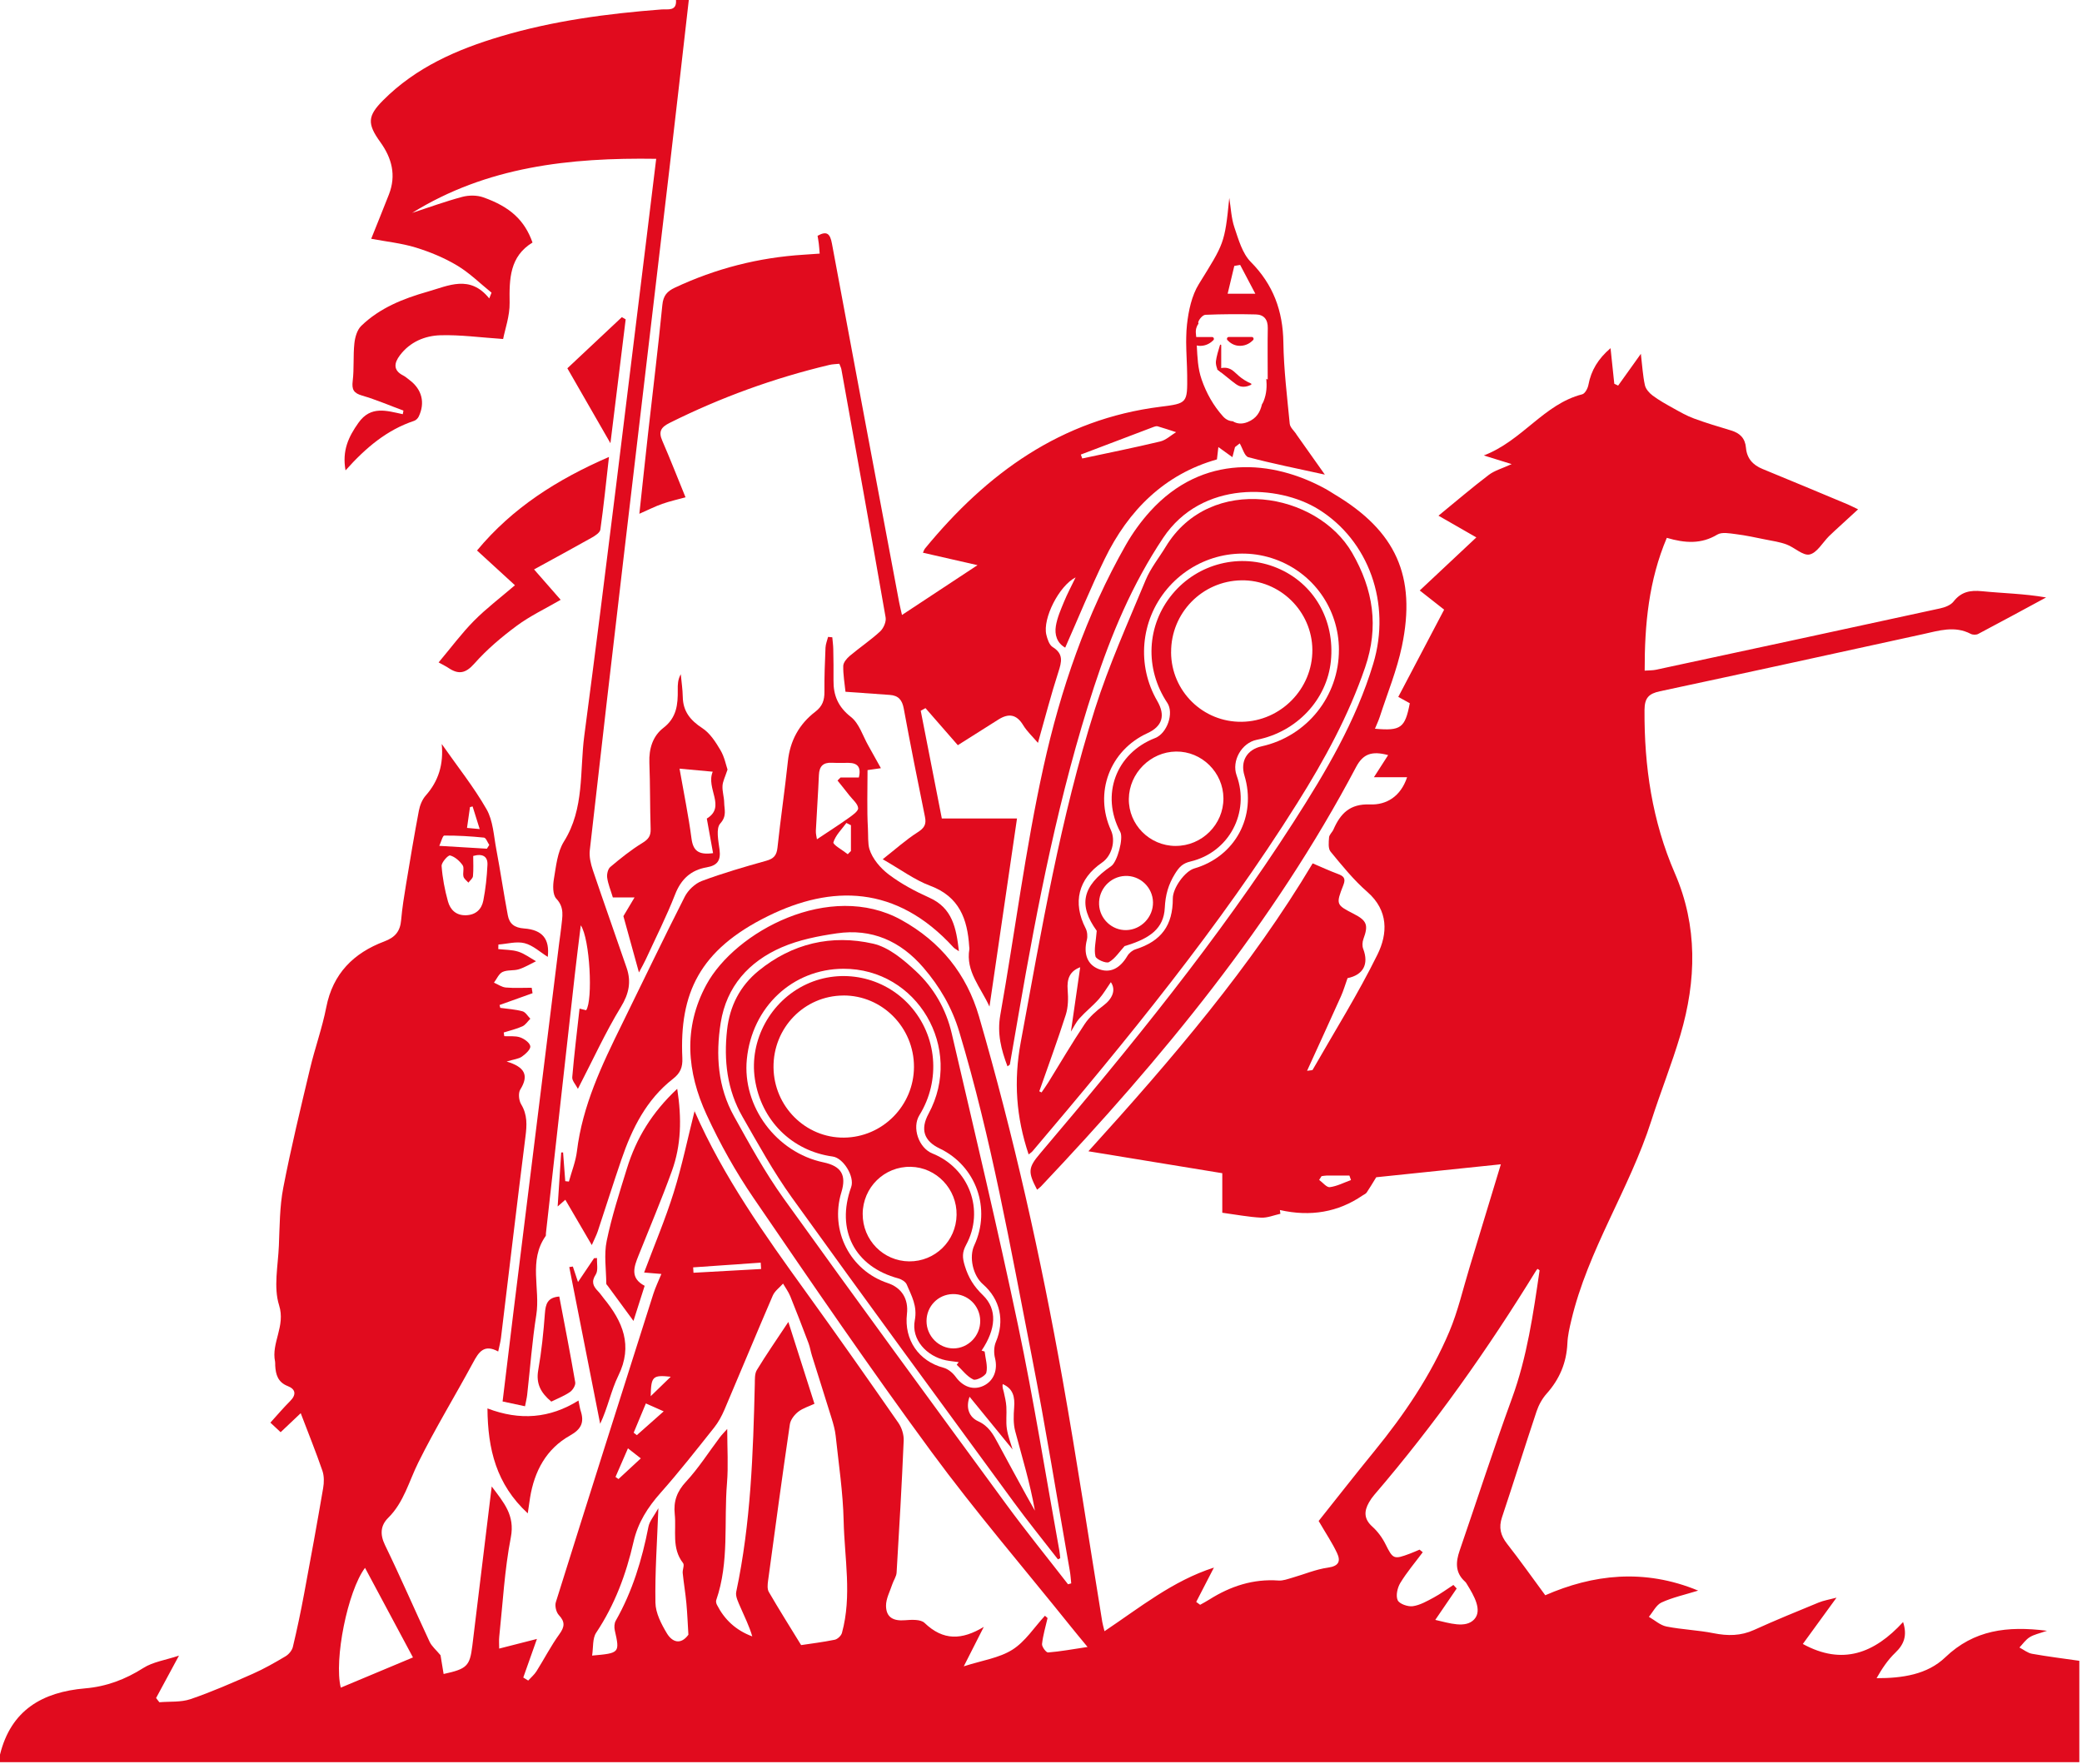
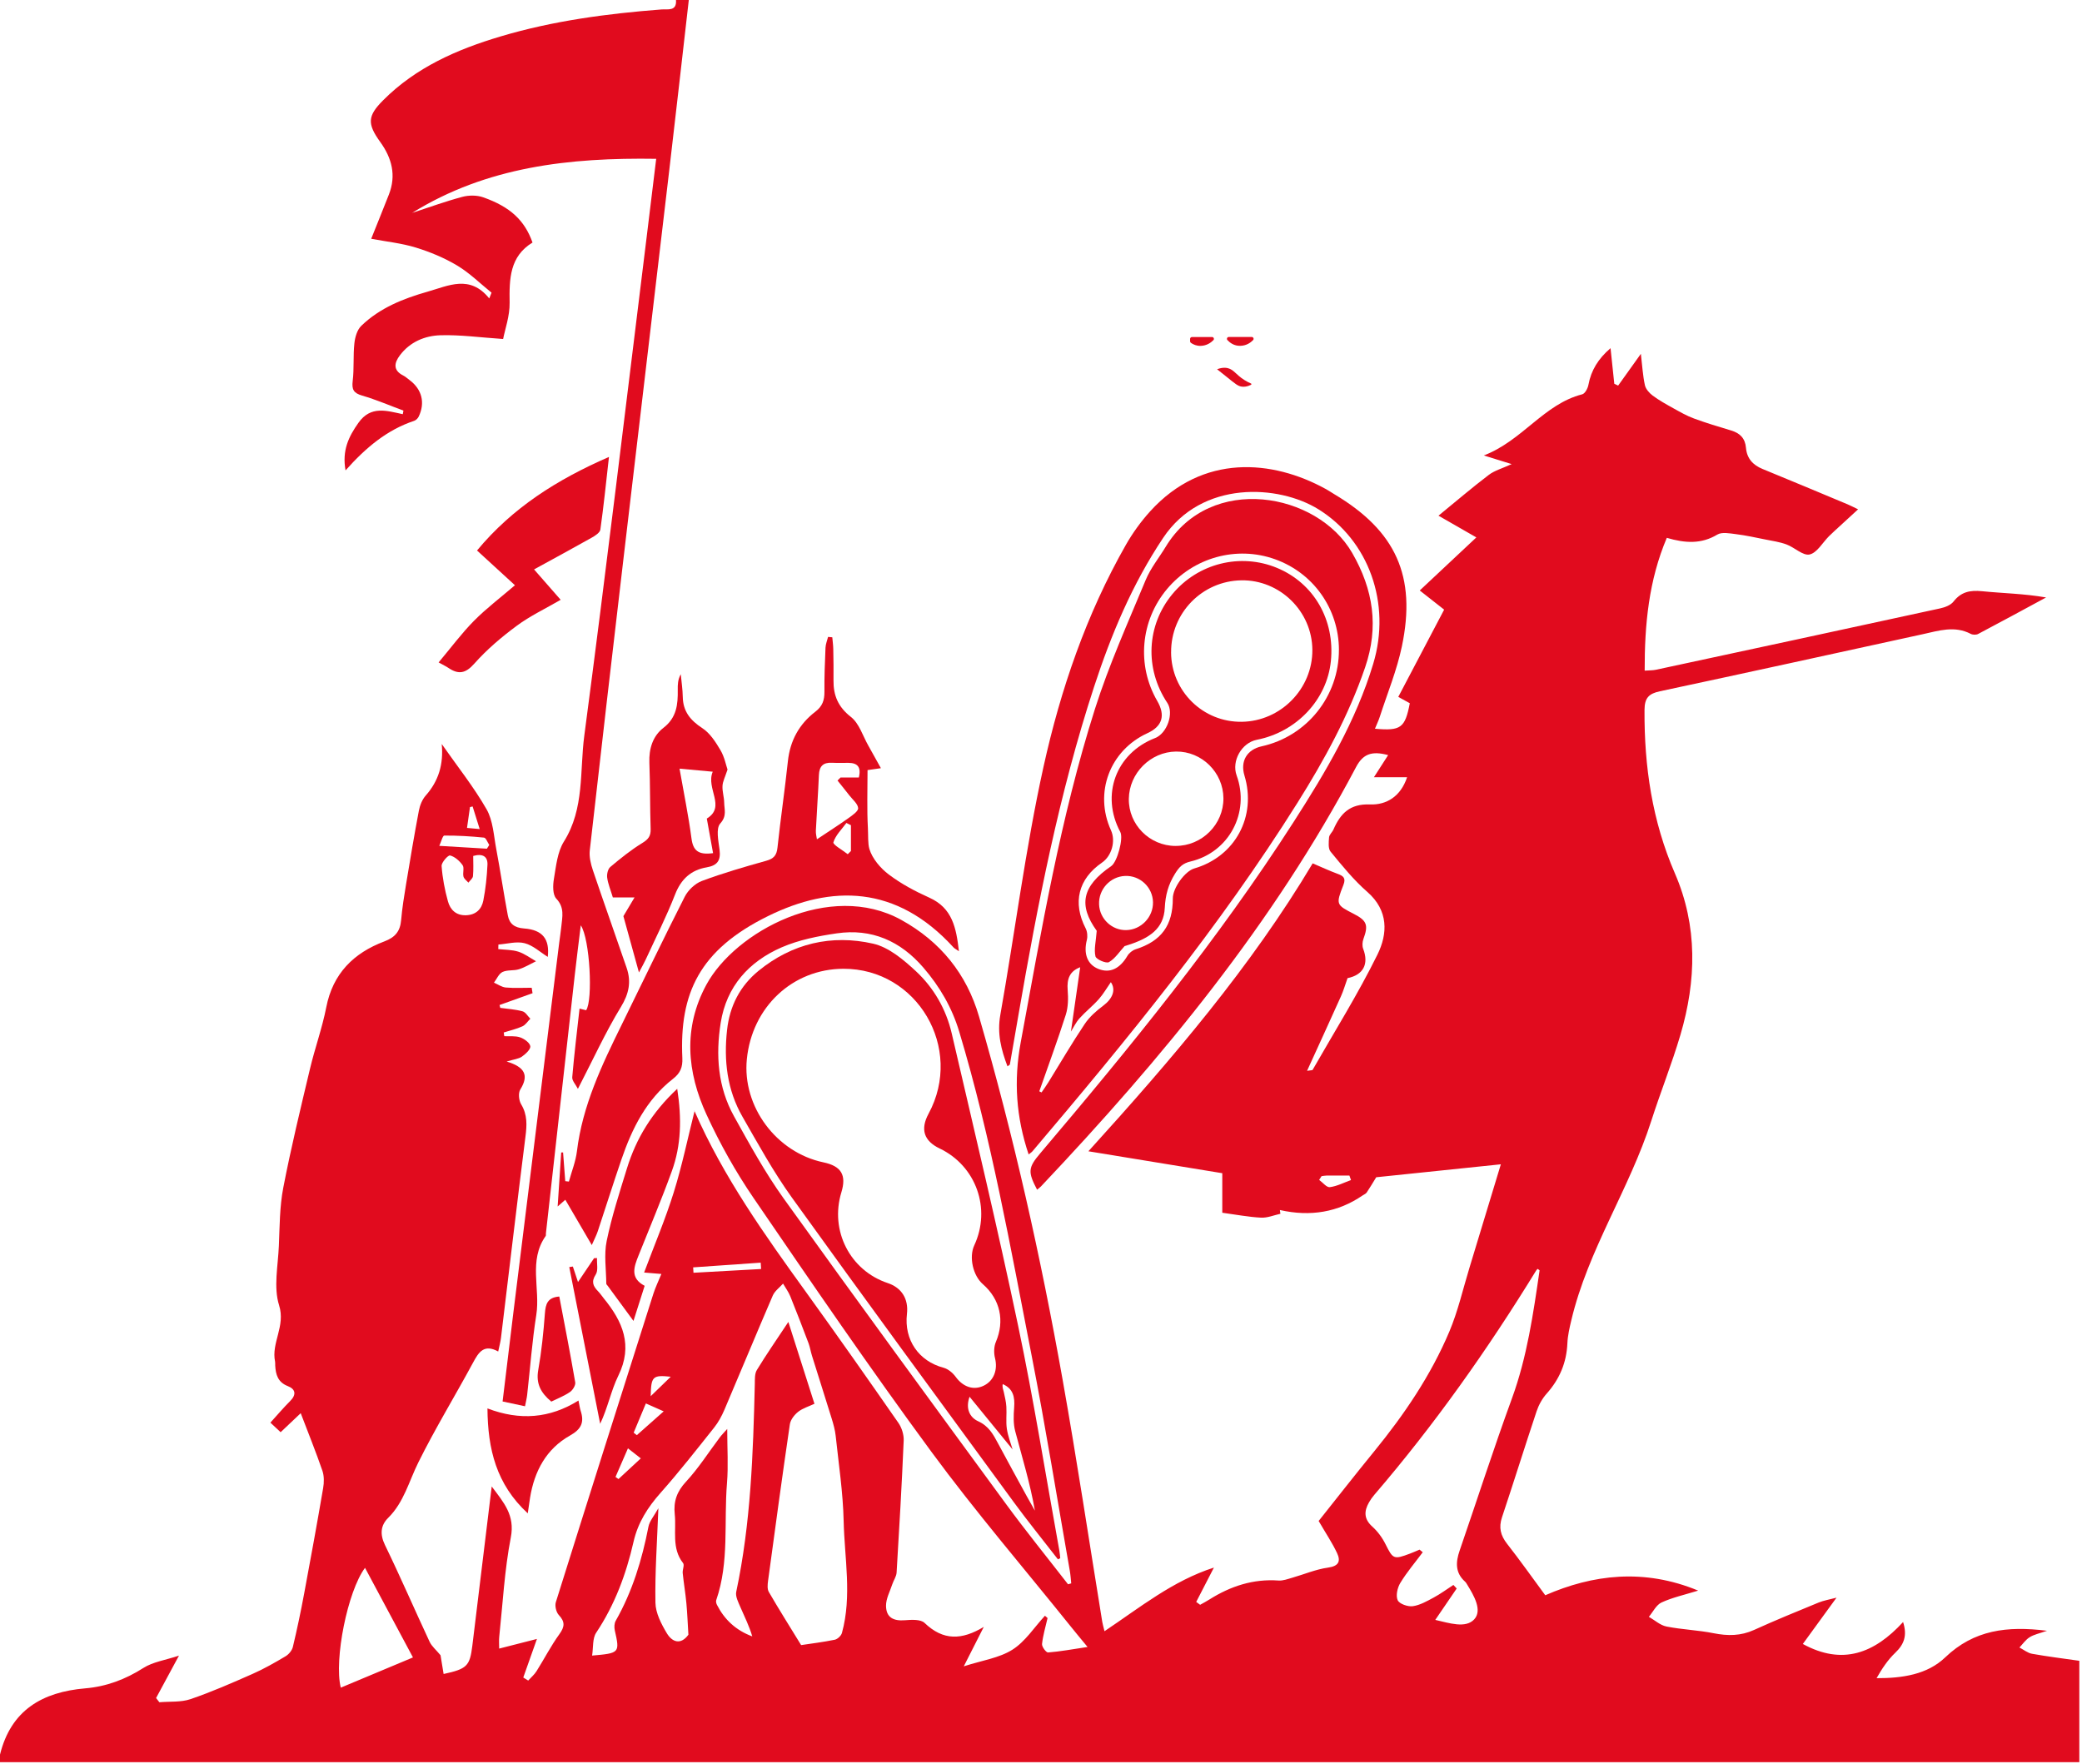
<svg xmlns="http://www.w3.org/2000/svg" width="622" height="527" viewBox="0 0 622 527" fill="none">
  <g clip-path="url(#clip0_2_24)">
    <path d="M0 524.15C3.28 510.85 12.66 505.45 25.47 504.36C31.76 503.83 37.45 501.7 42.85 498.26C45.69 496.45 49.36 495.95 53.47 494.58C50.76 499.6 48.7 503.43 46.63 507.25L47.61 508.51C50.73 508.24 54.05 508.56 56.92 507.58C63.23 505.43 69.36 502.73 75.46 500.04C78.85 498.54 82.1 496.69 85.29 494.79C86.26 494.22 87.23 493.06 87.49 492C88.75 486.73 89.87 481.41 90.86 476.08C92.83 465.58 94.74 455.07 96.54 444.54C96.83 442.86 96.86 440.94 96.32 439.36C94.39 433.75 92.16 428.25 89.84 422.16L83.84 427.84C82.78 426.85 81.88 426.01 80.78 424.98C82.84 422.71 84.67 420.55 86.67 418.55C88.59 416.63 88.34 414.99 85.98 414.07C83.01 412.91 82.37 410.64 82.22 407.92C82.2 407.53 82.25 407.13 82.18 406.76C80.99 401.12 85.36 396.19 83.38 389.93C81.68 384.54 83.06 378.14 83.31 372.2C83.56 366.39 83.53 360.48 84.63 354.8C86.93 342.89 89.8 331.09 92.61 319.28C94.07 313.12 96.26 307.11 97.47 300.91C99.44 290.82 105.65 284.68 114.82 281.23C118.07 280.01 119.55 278.2 119.84 274.86C120.15 271.26 120.73 267.68 121.32 264.1C122.53 256.79 123.75 249.49 125.13 242.21C125.43 240.61 126.12 238.86 127.18 237.66C131.03 233.32 132.54 228.31 131.97 222.26C136.66 228.97 141.53 235.06 145.36 241.75C147.31 245.16 147.5 249.62 148.26 253.64C149.5 260.22 150.47 266.85 151.71 273.43C152.18 275.94 153.66 277.15 156.56 277.36C162.19 277.77 164.24 280.62 163.65 285.85C161.41 284.46 159.25 282.41 156.73 281.76C154.31 281.14 151.53 281.97 148.9 282.16L148.86 283.52C150.87 283.75 152.98 283.69 154.87 284.3C156.74 284.9 158.39 286.17 160.14 287.15C158.45 287.97 156.81 288.98 155.04 289.54C153.47 290.04 151.57 289.67 150.13 290.36C149.02 290.89 148.4 292.45 147.57 293.55C148.75 294.05 149.89 294.89 151.11 295C153.67 295.22 156.26 295.07 158.84 295.07L159.1 296.7C155.81 297.88 152.53 299.05 149.24 300.23L149.46 301.08C151.69 301.39 153.96 301.52 156.11 302.11C157.02 302.36 157.67 303.56 158.44 304.32C157.66 305.1 157.01 306.16 156.08 306.59C154.31 307.4 152.36 307.84 150.49 308.43L150.65 309.54C152.24 309.63 153.94 309.39 155.39 309.89C156.63 310.32 158.29 311.51 158.43 312.55C158.55 313.48 157.01 314.87 155.91 315.65C154.94 316.33 153.57 316.44 151.36 317.11C156.8 318.74 158.08 321.23 155.44 325.47C154.78 326.52 155 328.74 155.7 329.89C157.59 333.02 157.42 336.13 156.98 339.55C154.45 359.57 152.1 379.61 149.67 399.65C149.52 400.9 149.17 402.13 148.84 403.73C144.59 401.42 143.01 403.93 141.33 407.05C135.94 417.04 129.99 426.75 124.96 436.91C122.16 442.55 120.67 448.78 115.97 453.43C113.7 455.68 113.46 458.34 115.01 461.54C119.64 471.08 123.85 480.82 128.34 490.43C128.99 491.82 130.31 492.89 131.61 494.47C131.83 495.82 132.18 497.93 132.53 500.07C139.49 498.56 140.36 497.72 141.11 491.63C143.04 475.97 144.93 460.31 146.9 444.05C150.51 448.87 153.89 452.63 152.61 459.26C150.72 469 150.21 479.02 149.15 488.92C149.03 490.04 149.13 491.19 149.13 492.48C152.87 491.53 156.43 490.62 160.41 489.6C158.9 493.85 157.62 497.48 156.33 501.12C156.82 501.42 157.31 501.73 157.8 502.03C158.63 501.11 159.62 500.29 160.27 499.26C162.59 495.58 164.58 491.68 167.12 488.17C168.72 485.95 168.85 484.49 166.95 482.46C166.16 481.61 165.71 479.73 166.06 478.61C175.69 447.88 185.43 417.19 195.19 386.5C195.81 384.56 196.71 382.71 197.59 380.57C196.1 380.45 194.85 380.34 192.43 380.14C195.48 371.98 198.78 364.21 201.28 356.2C203.77 348.23 205.46 340.02 207.49 331.96C207 331.7 207.43 331.78 207.53 332C216.12 351.58 228.43 368.85 240.86 386.07C250.17 398.97 259.32 412 268.4 425.06C269.4 426.5 270.05 428.57 269.98 430.31C269.42 443.47 268.66 456.63 267.86 469.78C267.79 470.96 266.97 472.07 266.58 473.25C265.88 475.4 264.67 477.58 264.7 479.73C264.75 483.18 266.89 484.3 270.38 484.01C272.33 483.85 275.05 483.7 276.21 484.81C281.81 490.18 287.35 489.95 293.91 486C292.01 489.74 290.11 493.48 287.93 497.78C293.41 496.01 298.5 495.31 302.46 492.81C306.3 490.39 308.99 486.12 312.18 482.67L312.96 483.36C312.37 485.94 311.59 488.5 311.31 491.11C311.22 491.92 312.54 493.69 313.11 493.64C316.7 493.36 320.26 492.7 324.91 492C322.63 489.23 321.32 487.67 320.05 486.08C306.04 468.62 291.43 451.61 278.18 433.59C259.94 408.79 242.55 383.36 225.18 357.95C219.8 350.09 215.08 341.65 211.09 332.99C205.22 320.27 204.04 307.07 211.02 294.18C219.63 278.28 247.92 263.03 269.25 274.8C281.01 281.29 288.81 291.02 292.48 303.65C302.84 339.32 310.95 375.55 317.45 412.11C321.73 436.17 325.37 460.35 329.3 484.48C329.42 485.22 329.65 485.95 329.97 487.29C340.6 480.18 350.35 472.24 362.66 468.28C360.8 471.89 359.08 475.22 357.37 478.54C357.76 478.83 358.15 479.11 358.54 479.4C359.48 478.87 360.44 478.37 361.35 477.79C367.65 473.83 374.39 471.61 381.95 472.15C383.28 472.25 384.68 471.71 386.01 471.33C389.59 470.31 393.1 468.8 396.75 468.29C400 467.84 400.58 466.35 399.44 463.93C398.03 460.93 396.15 458.14 393.95 454.36C399.17 447.81 404.79 440.61 410.57 433.53C419.53 422.55 427.45 410.89 432.98 397.82C435.58 391.67 437.07 385.04 439.03 378.62C442.19 368.27 445.32 357.91 448.38 347.81C435.69 349.13 422.92 350.46 411.15 351.68C410.04 353.47 409.22 354.89 408.3 356.24C408.03 356.64 407.47 356.84 407.04 357.14C399.78 362.1 391.557 363.543 382.37 361.47L382.52 362.59C380.59 363.01 378.64 363.85 376.74 363.75C373.01 363.56 369.3 362.84 365.16 362.28V350.47C351.93 348.3 339.11 346.2 325.16 343.92C350.28 316.24 373.82 288.67 392.16 257.91C394.82 259.04 397.18 260.14 399.61 261.04C401.34 261.68 402.16 262.3 401.33 264.4C399.05 270.19 399.17 270.3 404.44 273C408.39 275.02 408.85 276.37 407.32 280.51C407 281.39 406.93 282.58 407.25 283.43C409.03 288.07 407.22 291.26 402.58 292.2C401.86 294.2 401.36 295.97 400.61 297.63C397.35 304.89 394.03 312.11 390.49 319.88C391.74 319.69 392.08 319.73 392.14 319.61C398.68 308.17 405.7 296.96 411.52 285.15C414.58 278.95 414.88 272.02 408.49 266.44C404.42 262.89 400.96 258.6 397.51 254.41C396.74 253.48 396.95 251.57 397.06 250.14C397.13 249.33 398.01 248.62 398.37 247.8C400.46 243.03 403.26 240.07 409.3 240.31C414.16 240.5 418.45 237.97 420.37 232.18H410.46C412.17 229.53 413.42 227.57 414.71 225.57C409.82 224.26 407.21 225.21 405.14 229.12C380.44 275.9 347.12 316.21 311 354.41C310.66 354.77 310.23 355.06 309.83 355.4C307.03 350.05 307.14 348.81 310.79 344.51C337.67 312.82 363.93 280.64 386.43 245.61C396.02 230.68 405.09 215.43 410.26 198.27C415.7 180.23 408.88 161.42 393.87 152.13C381.98 144.77 359.06 143.36 347.5 160.67C338.25 174.52 331.96 189.56 326.84 205.21C316.4 237.14 310.01 270.02 304.29 303.04C303.43 308.01 302.59 312.98 301.71 317.94C301.68 318.12 301.36 318.25 300.99 318.55C299.09 313.54 297.86 308.73 298.84 303.22C303.22 278.52 306.34 253.56 311.74 229.1C316.84 206 324.54 183.51 336.36 162.76C338.39 159.2 340.85 155.8 343.6 152.76C359.35 135.4 380.2 137.35 396.02 146.05C396.93 146.55 397.79 147.13 398.67 147.66C417 158.6 423.21 172.09 418.82 193.07C417.32 200.23 414.48 207.11 412.22 214.11C411.83 215.31 411.27 216.46 410.77 217.69C418.51 218.39 419.76 217.47 421.18 210.08C420.27 209.58 419.29 209.04 417.74 208.18C422.42 199.28 427 190.56 431.44 182.12C428.41 179.74 426.26 178.05 424.15 176.39C429.99 170.91 435.33 165.92 441.06 160.54C436.59 157.98 433 155.91 429.75 154.05C435 149.76 439.77 145.67 444.77 141.87C446.52 140.54 448.81 139.93 451.61 138.64C448.75 137.75 446.53 137.06 443.29 136.06C454.88 131.6 461.21 120.73 472.69 117.79C473.52 117.58 474.35 116.02 474.54 114.97C475.35 110.61 477.48 107.16 481.15 104.01C481.55 107.86 481.91 111.25 482.27 114.64L483.42 115.19C485.49 112.3 487.56 109.41 490.21 105.7C490.63 109.23 490.79 112.19 491.41 115.04C491.66 116.21 492.72 117.41 493.74 118.17C495.66 119.6 497.78 120.77 499.88 121.94C501.9 123.06 503.92 124.23 506.08 125.02C509.72 126.36 513.44 127.48 517.16 128.59C519.8 129.38 521.37 130.92 521.61 133.77C521.88 136.92 523.65 138.91 526.57 140.1C535.07 143.58 543.53 147.13 552 150.67C552.8 151.01 553.58 151.42 555.11 152.15C552.54 154.51 550.31 156.55 548.09 158.59C547.52 159.12 546.95 159.64 546.4 160.19C544.49 162.11 542.84 165.14 540.62 165.64C538.65 166.08 536.12 163.53 533.72 162.64C531.69 161.89 529.49 161.58 527.34 161.15C524.45 160.57 521.57 159.93 518.65 159.57C516.78 159.34 514.44 158.86 513.04 159.7C508.26 162.58 503.44 162.28 497.96 160.67C492.58 173.36 491.31 186.55 491.35 200.34C492.74 200.24 493.74 200.28 494.69 200.08C523.01 194 551.33 187.9 579.64 181.74C581.07 181.43 582.78 180.78 583.62 179.7C585.9 176.78 588.58 176.26 592.11 176.61C598.38 177.24 604.7 177.33 611.27 178.48C604.51 182.13 597.77 185.8 590.98 189.38C590.39 189.69 589.35 189.67 588.75 189.35C583.92 186.83 579.17 188.42 574.4 189.46C548.24 195.17 522.1 200.92 495.92 206.5C492.58 207.21 491.33 208.48 491.3 212.06C491.2 228.94 493.58 245.24 500.37 260.88C507.22 276.65 506.81 292.93 502.03 309.14C499.47 317.8 496.09 326.21 493.33 334.82C486.78 355.28 474.39 373.38 469.42 394.46C468.89 396.7 468.36 398.98 468.26 401.26C468.01 407.08 465.92 412.01 462.04 416.35C460.73 417.82 459.69 419.71 459.06 421.59C455.54 432.13 452.24 442.74 448.72 453.27C447.7 456.32 448.3 458.68 450.23 461.16C454.02 466 457.58 471.02 461.65 476.55C475.79 470.37 491.11 468.45 507.33 475.16C503.26 476.42 499.66 477.2 496.38 478.71C494.8 479.44 493.84 481.52 492.6 482.99C494.35 483.99 495.99 485.52 497.87 485.89C502.51 486.81 507.3 486.96 511.94 487.89C516.15 488.73 520.04 488.72 524.03 486.91C530.38 484.02 536.85 481.39 543.31 478.73C544.81 478.11 546.46 477.85 548.66 477.27C545.07 482.2 541.92 486.53 538.6 491.1C550.46 497.6 560.01 493.86 568.55 484.55C569.85 488.6 568.83 491.23 566.22 493.72C563.99 495.85 562.23 498.49 560.63 501.32C568.33 501.34 575.78 500.24 581.13 495.11C589.72 486.88 599.68 485.66 611.54 487.16C609.3 487.95 607.68 488.26 606.37 489.08C605.17 489.82 604.31 491.11 603.31 492.16C604.56 492.8 605.74 493.79 607.06 494.03C611.75 494.87 616.48 495.45 621.2 496.13V526.41H0C0 525.63 0 524.86 0 524.08V524.15ZM239.32 491.44C242.27 490.99 245.85 490.56 249.37 489.84C250.21 489.67 251.3 488.65 251.53 487.81C254.57 476.72 252.29 465.49 252.04 454.34C251.85 445.85 250.56 437.39 249.66 428.92C249.47 427.17 248.98 425.43 248.46 423.74C246.53 417.47 244.52 411.23 242.57 404.97C242.19 403.75 242 402.47 241.56 401.28C239.78 396.58 237.98 391.88 236.09 387.22C235.55 385.89 234.66 384.7 233.94 383.45C232.89 384.64 231.46 385.65 230.86 387.04C225.97 398.37 221.27 409.78 216.42 421.14C215.61 423.03 214.6 424.9 213.32 426.5C208.1 433.05 202.94 439.66 197.38 445.92C193.51 450.28 190.58 454.83 189.26 460.62C187.07 470.24 183.66 479.41 178.11 487.74C176.97 489.45 177.28 492.13 176.89 494.57C185.13 493.86 185.19 493.75 183.67 487.04C183.47 486.14 183.51 484.94 183.95 484.17C188.93 475.4 191.81 465.93 193.72 456.09C194.05 454.38 195.41 452.86 196.69 450.55C196.31 460.73 195.65 469.76 195.81 478.77C195.86 481.86 197.57 485.15 199.23 487.92C200.8 490.53 203.35 491.5 205.66 488.34C205.46 485.18 205.35 482.06 205.06 478.95C204.78 475.93 204.27 472.94 203.96 469.92C203.86 468.92 204.54 467.54 204.07 466.94C200.57 462.47 202.1 457.25 201.58 452.33C201.18 448.51 202.21 445.57 204.95 442.62C208.71 438.57 211.71 433.81 215.06 429.37C215.62 428.63 216.28 427.97 217.26 426.87C217.26 432.71 217.61 437.91 217.19 443.04C216.23 454.7 217.92 466.61 213.98 477.99C213.84 478.4 213.98 479.01 214.2 479.43C216.44 483.82 219.82 487.01 224.74 488.84C223.85 485.76 222.43 482.97 221.2 480.11C220.58 478.65 219.66 476.91 219.95 475.53C224.31 455.04 225 434.23 225.5 413.41C225.53 412.01 225.44 410.37 226.11 409.27C228.91 404.67 231.98 400.24 235.52 394.9C238.25 403.45 240.75 411.3 243.32 419.35C241.64 420.14 239.82 420.67 238.45 421.75C237.32 422.64 236.17 424.13 235.97 425.48C233.68 441.07 231.56 456.69 229.45 472.31C229.31 473.38 229.19 474.72 229.69 475.57C232.71 480.76 235.9 485.84 239.34 491.44H239.32ZM424.09 462.92C424.41 463.18 424.73 463.44 425.05 463.7C422.79 466.73 420.31 469.64 418.35 472.86C417.48 474.29 416.94 476.67 417.56 478.03C418.06 479.13 420.59 480.02 422.06 479.82C424.22 479.52 426.32 478.31 428.31 477.24C430.36 476.14 432.24 474.74 434.2 473.47L435.19 474.53C433.15 477.51 431.12 480.49 428.79 483.91C432.99 484.86 437.85 486.53 440.43 483.74C442.91 481.05 440.35 476.67 438.35 473.41C438.15 473.08 437.96 472.72 437.67 472.47C434.71 469.8 434.88 466.65 436.07 463.21C441.29 448.05 446.2 432.79 451.7 417.73C456.23 405.33 458.06 392.44 459.95 379.53C459.97 379.42 459.61 379.25 459.35 379.05C459.2 379.23 459.01 379.4 458.89 379.61C444.45 403.13 428.56 425.61 410.56 446.57C409.97 447.25 409.45 448.01 409 448.79C407.47 451.45 407.45 453.77 409.99 456.05C411.58 457.48 412.95 459.34 413.91 461.27C416.15 465.75 416.35 465.95 421.25 464.1C422.21 463.74 423.15 463.32 424.1 462.92H424.09ZM319.08 473.27L320.03 473C319.9 471.75 319.83 470.5 319.61 469.27C315.85 447.87 312.4 426.41 308.23 405.09C301.88 372.6 296.12 339.97 286.57 308.19C284.41 301 280.74 294.71 275.85 289.04C268.99 281.08 260.4 277.3 249.98 278.82C244.4 279.63 238.66 280.77 233.52 283C223.75 287.25 217.04 294.65 215.31 305.54C213.78 315.19 214.44 324.76 219.29 333.47C223.94 341.83 228.57 350.28 234.13 358.03C256.08 388.62 278.34 418.99 300.59 449.35C306.54 457.47 312.89 465.29 319.06 473.25L319.08 473.27ZM123.38 495.13C118.55 486.11 113.84 477.32 109.05 468.36C103.84 475.32 99.74 495.87 101.81 504.15C108.93 501.17 116.03 498.2 123.38 495.12V495.13ZM141.37 255.72C141.37 257.67 141.49 259.71 141.3 261.73C141.24 262.41 140.41 263.03 139.93 263.67C139.42 263.07 138.63 262.54 138.46 261.85C138.19 260.75 138.76 259.24 138.2 258.45C137.3 257.18 135.89 255.92 134.46 255.55C133.88 255.4 131.86 257.65 131.93 258.7C132.19 262.26 132.87 265.84 133.83 269.29C134.52 271.75 136.23 273.51 139.22 273.41C142.16 273.32 143.88 271.62 144.39 269.04C145.08 265.52 145.46 261.92 145.63 258.33C145.74 255.88 144.23 254.89 141.36 255.7L141.37 255.72ZM145.46 253.53L146.17 252.41C145.65 251.65 145.19 250.28 144.59 250.22C140.65 249.82 136.68 249.58 132.73 249.61C132.25 249.61 131.79 251.5 131.24 252.68C136.6 253 141.03 253.26 145.46 253.53V253.53ZM227.38 379.08C227.34 378.45 227.3 377.82 227.26 377.19C220.53 377.66 213.81 378.13 207.08 378.6L207.18 380.21C213.91 379.84 220.64 379.46 227.37 379.09L227.38 379.08ZM192.95 419.26C191.61 422.48 190.46 425.23 189.31 427.99L190.26 428.72C192.77 426.5 195.27 424.27 198.28 421.61C195.97 420.59 194.72 420.03 192.96 419.25L192.95 419.26ZM183.88 441.2L184.77 441.84C186.91 439.86 189.05 437.88 191.44 435.66L187.6 432.66C186.25 435.77 185.07 438.48 183.89 441.19L183.88 441.2ZM394.8 351.37L394.1 352.47C395.17 353.24 396.33 354.76 397.28 354.64C399.45 354.36 401.51 353.27 403.61 352.52L403.14 351.18C400.85 351.18 398.57 351.17 396.28 351.18C395.78 351.18 395.29 351.3 394.79 351.36L394.8 351.37ZM200.39 411.27C194.96 410.7 194.51 411.18 194.4 417.08C196.5 415.04 198.07 413.52 200.39 411.27ZM141.2 240.91L140.41 241.1L139.52 247.32C140.6 247.42 141.6 247.51 143.31 247.67C142.47 244.98 141.83 242.94 141.19 240.9L141.2 240.91Z" fill="#E10B1E" />
    <path d="M205.78 -8.54582e-06C203.84 16.96 201.93 33.93 199.94 50.88C195.42 89.42 190.83 127.96 186.31 166.5C182.89 195.66 179.49 224.83 176.2 254.01C175.98 255.94 176.49 258.07 177.12 259.95C180.41 269.71 183.89 279.41 187.22 289.16C188.63 293.28 187.91 296.85 185.5 300.8C180.88 308.38 177.18 316.52 172.65 325.27C171.98 323.96 170.87 322.83 170.96 321.79C171.54 314.99 172.37 308.2 173.14 301.3L175.11 301.79C177.18 298.82 176.25 280.46 173.51 276.42C172.87 281.68 172.27 286.31 171.75 290.95C168.85 316.79 165.97 342.63 163.09 368.47C163.06 368.73 163.14 369.05 163.02 369.23C157.83 376.57 161.45 384.97 160.22 392.79C158.97 400.7 158.39 408.72 157.49 416.69C157.38 417.7 157.12 418.68 156.85 420.09C154.6 419.61 152.53 419.17 150.15 418.66C151.24 409.67 152.27 400.97 153.35 392.27C157.91 355.43 162.48 318.59 167.05 281.74C167.26 280.07 167.53 278.41 167.7 276.74C167.98 273.87 168.72 271.13 166.2 268.46C165.09 267.28 165.15 264.48 165.48 262.56C166.13 258.75 166.51 254.52 168.48 251.38C174.66 241.53 173.16 230.32 174.56 219.76C181.11 170.26 187.02 120.68 193.15 71.13C194.1 63.45 195.03 55.77 196.04 47.44C170.12 47.05 145.44 49.77 123.12 63.6C128.11 61.97 133.05 60.16 138.11 58.81C140.06 58.29 142.47 58.28 144.35 58.94C152.49 61.81 156.74 65.85 159.09 72.45C152.26 76.61 152.14 83.3 152.25 90.41C152.32 94.39 150.86 98.39 150.31 101.27C143.49 100.81 137.53 99.98 131.61 100.15C126.92 100.28 122.48 102.14 119.47 106.14C117.77 108.39 117.35 110.61 120.47 112.18C121.15 112.52 121.73 113.08 122.36 113.54C126.06 116.3 127.08 120.34 125.07 124.48C124.82 124.99 124.27 125.53 123.74 125.71C115.64 128.41 109.34 133.66 103.23 140.52C102.16 134.56 104.14 130.46 107.09 126.3C110.77 121.1 115.5 122.7 120.33 123.73L120.53 122.66C116.42 121.14 112.38 119.39 108.18 118.17C105.64 117.43 105.06 116.37 105.37 113.8C105.82 110.1 105.47 106.3 105.87 102.58C106.06 100.75 106.69 98.53 107.94 97.33C113.47 91.98 120.49 89.19 127.75 87.13C133.95 85.37 140.39 81.96 146.16 89.15L146.85 87.43C143.46 84.7 140.31 81.56 136.61 79.34C132.77 77.04 128.51 75.27 124.22 73.95C119.94 72.64 115.41 72.18 110.9 71.33C112.68 66.88 114.46 62.51 116.18 58.12C118.43 52.38 117.08 47.24 113.6 42.42C109.66 36.95 109.79 34.65 114.45 29.97C124.24 20.13 136.5 14.77 149.53 10.89C165.23 6.21 181.37 4.07 197.66 2.82C199.45 2.68 202.25 3.47 201.95 -0.04H205.83L205.78 -8.54582e-06Z" fill="#E10B1E" />
-     <path d="M387.26 129.66C386.56 128.66 385.42 127.66 385.31 126.59C384.53 118.51 383.53 110.41 383.41 102.31C383.27 92.88 380.41 85.04 373.66 78.23C371.14 75.68 370.01 71.55 368.79 67.96C367.84 65.16 367.73 62.09 367.25 59.13C365.88 72.89 365.65 72.75 358.14 84.89C356.02 88.33 355.08 92.8 354.62 96.9C354.48 98.15 354.41 99.41 354.39 100.67C354.39 101.19 354.37 101.71 354.37 102.23C354.39 105.48 354.63 108.75 354.67 112.01C354.75 120.43 354.75 120.5 346.69 121.51C316.99 125.24 294.8 141.4 276.37 163.83C276.07 164.2 275.92 164.71 275.73 165.11C280.97 166.31 286.1 167.48 292.03 168.83C283.85 174.23 276.77 178.89 269.47 183.71C269.17 182.4 268.86 181.16 268.62 179.91C261.9 144.19 255.17 108.48 248.54 72.75C248 69.81 247.03 68.88 244.25 70.44C244.39 71.29 244.53 72.04 244.62 72.81C244.73 73.67 244.78 74.54 244.88 75.76C243.13 75.88 241.62 76 240.1 76.09C226.64 76.93 213.82 80.21 201.61 85.94C199.28 87.03 198.15 88.33 197.88 91.09C196.61 103.96 195.03 116.81 193.59 129.66C192.72 137.46 191.9 145.25 191.01 153.48C193.62 152.34 195.68 151.28 197.85 150.52C200.16 149.71 202.55 149.18 204.8 148.56C202.45 142.81 200.26 137.18 197.85 131.64C196.65 128.88 197.5 127.6 200.1 126.31C215.34 118.71 231.22 112.95 247.78 109.01C248.74 108.78 249.74 108.78 250.75 108.67C251.02 109.4 251.29 109.86 251.37 110.35C255.82 135.04 260.28 159.74 264.58 184.45C264.81 185.74 263.95 187.7 262.93 188.64C260.08 191.26 256.83 193.44 253.87 195.93C252.98 196.68 251.94 197.91 251.92 198.94C251.87 201.59 252.35 204.24 252.59 206.65C257.33 206.99 261.57 207.3 265.81 207.59C268.4 207.76 269.53 209.1 270 211.68C271.99 222.49 274.14 233.27 276.34 244.04C276.81 246.32 276.09 247.39 274.13 248.64C270.65 250.86 267.55 253.67 263.71 256.68C269.11 259.76 273.25 262.87 277.89 264.6C286.6 267.85 289.03 274.55 289.55 282.76C289.57 283.02 289.64 283.29 289.6 283.54C288.47 290.19 292.92 294.82 295.61 300.7C298.37 281.78 301.05 263.45 303.83 244.5H281.37C279.33 234.09 277.2 223.21 275.07 212.32C275.54 212.06 276.02 211.8 276.49 211.54C279.81 215.34 283.13 219.15 286.15 222.61C290.03 220.16 294.16 217.55 298.27 214.95C301.3 213.04 303.68 213.34 305.67 216.62C306.8 218.48 308.47 220.02 310.09 221.92C312.21 214.47 313.98 207.57 316.17 200.81C317.16 197.75 317.82 195.35 314.48 193.29C313.47 192.66 312.91 190.94 312.59 189.6C311.45 184.83 316.34 175.03 321.34 172.48C320.05 175.16 318.84 177.42 317.87 179.78C316.9 182.14 315.84 184.54 315.44 187.02C315.03 189.56 315.72 192.05 318.23 193.47C322.21 184.48 325.82 175.63 329.99 167.05C337.13 152.32 348.01 141.63 363.56 137.24C363.73 135.79 363.86 134.67 363.99 133.55C365.35 134.53 366.72 135.51 368.18 136.57C368.44 135.58 368.7 134.57 368.96 133.56C369.43 133.19 369.91 132.83 370.37 132.46C371.22 133.89 371.8 136.27 372.94 136.58C380.2 138.51 387.58 139.97 395.8 141.78C392.9 137.69 390.06 133.68 387.23 129.67L387.26 129.66ZM346.62 131.88C338.89 133.73 331.09 135.3 323.32 136.96C323.18 136.57 323.04 136.18 322.9 135.79C330.18 133.03 337.46 130.25 344.74 127.5C345.1 127.37 345.54 127.26 345.88 127.36C347.72 127.9 349.54 128.51 351.36 129.1C349.78 130.06 348.32 131.48 346.62 131.88V131.88ZM368.75 79.44C369.33 79.34 369.91 79.25 370.5 79.14C371.86 81.72 373.22 84.29 375.03 87.74H366.76C367.48 84.73 368.11 82.08 368.75 79.44ZM378.73 113.4C378.58 113.31 378.45 113.22 378.31 113.13C378.49 115.33 378.46 117.47 377.49 119.89C377.35 120.22 377.19 120.52 377.01 120.79C376.48 123.07 375.4 125.01 372.73 126.08C371.01 126.77 369.54 126.61 368.3 125.84C367.29 125.8 366.27 125.37 365.4 124.41C362.51 121.2 360.4 117.44 358.99 113.37C357.83 110.02 357.73 106.71 357.55 103.32C357.5 102.44 357.46 101.56 357.37 100.67C357.35 100.34 357.32 100.03 357.28 99.7C357.14 98.47 357.47 97.46 358.05 96.67C357.98 96.5 357.95 96.34 357.99 96.21C358.24 95.32 359.35 94.07 360.13 94.04C365.14 93.83 370.16 93.81 375.17 93.93C377.59 93.98 378.8 95.44 378.75 98.01C378.66 103 378.73 108 378.73 113.4V113.4Z" fill="#E10B1E" />
    <path d="M307.31 344.87C303.57 333.74 302.8 322.92 304.95 311.32C311.14 277.87 316.79 244.3 327.11 211.81C331.28 198.67 336.98 186.01 342.28 173.25C343.75 169.71 346.27 166.62 348.28 163.3C361.62 141.33 393.51 147.05 403.96 165.16C410.3 176.15 411.98 187.25 407.83 199.37C402.89 213.81 395.64 227.05 387.58 239.88C364.33 276.92 336.69 310.63 308.47 343.9C308.17 344.26 307.73 344.51 307.3 344.86L307.31 344.87ZM400.01 194.1C399.96 181.88 392.39 171.16 380.91 167.06C369.42 162.95 356.54 166.52 348.61 176.01C340.71 185.46 339.56 198.77 345.72 209.38C348.25 213.73 347.26 216.98 342.78 219.03C331.54 224.19 326.8 236.84 331.91 248.04C333.37 251.24 332.13 255.7 329.23 257.68C322.12 262.55 320.39 269.67 324.33 277.31C324.83 278.28 324.97 279.7 324.7 280.77C323.64 284.96 324.86 288.19 328.25 289.49C331.65 290.79 334.57 289.36 336.82 285.54C337.32 284.69 338.32 283.88 339.26 283.58C346.92 281.15 350.41 276.46 350.38 268.38C350.37 265.28 353.98 260.25 356.8 259.43C369.01 255.88 375.48 243.89 371.78 231.67C370.48 227.39 372.53 223.92 376.91 222.95C390.43 219.97 400.05 207.96 400 194.12L400.01 194.1ZM310.49 326L311.16 326.34C311.85 325.33 312.57 324.34 313.21 323.3C316.81 317.49 320.26 311.57 324.06 305.9C325.48 303.78 327.53 301.96 329.6 300.42C332.39 298.34 333.45 295.7 331.87 293.4C330.68 295.1 329.63 296.94 328.26 298.49C326.46 300.51 324.31 302.2 322.5 304.21C321.41 305.43 320.69 306.98 319.94 308.17C320.87 301.72 321.79 295.34 322.71 288.94C319.65 290.1 318.68 292.32 318.97 295.78C319.17 298.21 319.13 300.84 318.41 303.12C315.96 310.81 313.15 318.39 310.49 326.01V326Z" fill="#E10B1E" />
    <path d="M248.65 190.39C248.75 191.56 248.92 192.73 248.94 193.9C249 197 249.05 200.11 249.01 203.21C248.95 207.74 250.38 211.18 254.22 214.18C256.69 216.11 257.76 219.84 259.43 222.77C260.66 224.94 261.86 227.13 263.17 229.48C262.32 229.6 261.26 229.75 259.18 230.05C259.18 235.9 258.97 241.7 259.29 247.47C259.4 249.56 259.25 252.03 259.73 253.61C260.61 256.51 263.03 259.36 265.54 261.25C269.22 264.03 273.41 266.26 277.64 268.16C284.55 271.26 285.68 277.22 286.48 284.16C285.65 283.58 285.19 283.37 284.87 283.03C267.72 264.23 248.32 264.38 229.49 273.64C208.9 283.76 202.97 296.79 203.85 316.06C203.98 318.83 203.24 320.58 201.07 322.27C193.1 328.48 188.81 337.14 185.63 346.44C183.2 353.53 180.96 360.68 178.59 367.8C178.19 369 177.59 370.13 176.8 371.94C174.01 367.16 171.52 362.89 168.89 358.4L166.6 360.41C166.98 354.71 167.32 349.49 167.66 344.28L168.22 344.26C168.44 347.12 168.65 349.99 168.87 352.85L169.96 352.97C170.78 349.95 171.99 346.98 172.36 343.91C174.01 330.29 179.79 318.18 185.74 306.1C192.01 293.35 198.13 280.53 204.57 267.87C205.57 265.91 207.65 263.93 209.68 263.17C215.97 260.82 222.44 258.95 228.91 257.14C231.13 256.52 232.02 255.56 232.27 253.23C233.19 244.62 234.47 236.04 235.38 227.43C236.03 221.25 238.76 216.3 243.58 212.61C245.71 210.98 246.32 209.17 246.3 206.67C246.26 202.27 246.43 197.88 246.62 193.48C246.67 192.4 247.12 191.33 247.39 190.26L248.67 190.38L248.65 190.39ZM256.58 232.26C257.35 229.08 256.13 227.92 253.52 227.89C251.84 227.87 250.16 227.94 248.49 227.86C245.9 227.74 244.76 228.92 244.65 231.52C244.42 237.06 244.01 242.6 243.74 248.14C243.69 249.06 243.96 250 244.06 250.72C247.38 248.5 250.48 246.53 253.47 244.4C254.63 243.57 256.43 242.35 256.37 241.41C256.28 240.11 254.74 238.88 253.78 237.65C252.61 236.14 251.4 234.66 250.21 233.17L251.1 232.27H256.59L256.58 232.26ZM253.27 255.17L254.22 254.22V246.52C253.77 246.29 253.31 246.06 252.86 245.84C251.48 247.74 249.62 249.5 248.98 251.63C248.77 252.32 251.75 253.97 253.27 255.18V255.17Z" fill="#E10B1E" />
    <path d="M190.89 290.51C189.22 284.45 187.78 279.23 186.24 273.68C187.04 272.34 188.1 270.56 189.57 268.09H183.09C182.43 265.89 181.66 264.09 181.4 262.21C181.25 261.17 181.6 259.6 182.33 258.99C185.38 256.42 188.52 253.89 191.92 251.81C193.72 250.71 194.45 249.72 194.38 247.62C194.16 241.03 194.26 234.43 194 227.84C193.84 223.66 195.02 219.88 198.19 217.44C202.18 214.37 202.54 210.42 202.48 206.07C202.46 204.55 202.48 203.03 203.38 201.41C203.59 203.67 203.94 205.93 203.98 208.19C204.06 212.53 206.25 215.19 209.82 217.52C212.11 219.01 213.81 221.67 215.25 224.11C216.46 226.17 216.92 228.67 217.35 229.89C216.63 232.11 215.92 233.42 215.85 234.76C215.75 236.41 216.33 238.09 216.35 239.76C216.38 241.85 217.22 243.74 215.18 246C213.83 247.5 214.63 251.2 214.97 253.85C215.38 257.05 214.31 258.55 211.12 259.1C206.45 259.9 203.47 262.6 201.68 267.21C199.1 273.82 195.88 280.18 192.91 286.64C192.39 287.77 191.76 288.84 190.89 290.49V290.51ZM213.03 254.86C212.39 251.32 211.79 248.03 211.16 244.53C216.99 240.99 210.81 235.57 212.93 230.53C209.35 230.2 206.26 229.92 203.01 229.62C204.3 236.98 205.69 243.68 206.58 250.45C207.05 254.07 208.59 255.47 213.03 254.86Z" fill="#E10B1E" />
    <path d="M131.03 197.89C134.77 193.45 137.91 189.19 141.59 185.47C145.29 181.73 149.53 178.53 153.84 174.83C150.2 171.49 146.53 168.13 142.51 164.45C153.11 151.67 166.43 143.25 181.93 136.5C181.06 144.18 180.35 151.21 179.36 158.2C179.23 159.12 177.81 160.04 176.79 160.61C171.22 163.75 165.58 166.79 159.55 170.1C162.56 173.54 165 176.32 167.5 179.18C162.93 181.84 158.36 183.99 154.38 186.94C149.84 190.3 145.44 194.03 141.7 198.25C139.05 201.25 136.94 201.53 133.94 199.51C133.31 199.08 132.61 198.76 131.03 197.88V197.89Z" fill="#E10B1E" />
    <path d="M202.32 325.25C203.71 334.18 203.5 342.13 200.74 349.78C197.67 358.29 194.12 366.63 190.77 375.04C189.42 378.42 188.13 381.78 192.59 384.11C191.51 387.51 190.47 390.77 189.25 394.6C186.42 390.74 183.98 387.43 181.55 384.11C181.4 383.9 181.13 383.69 181.13 383.47C181.1 379.2 180.4 374.79 181.25 370.7C182.76 363.38 185.09 356.21 187.3 349.04C190.05 340.12 194.74 332.35 202.33 325.25H202.32Z" fill="#E10B1E" />
    <path d="M145.64 420.74C155.3 424.43 164.25 423.73 172.82 418.38C173.1 419.71 173.21 420.61 173.48 421.46C174.59 424.87 173.71 426.92 170.3 428.83C163.21 432.8 159.65 439.47 158.36 447.38C158.14 448.74 157.96 450.1 157.67 452.08C148.25 443.39 145.72 432.88 145.63 420.74H145.64Z" fill="#E10B1E" />
    <path d="M171.14 378.35C171.53 379.52 171.92 380.68 172.68 382.98C174.62 380.1 176.05 377.98 177.48 375.86L178.36 375.82C178.27 377.48 178.76 379.52 177.98 380.73C176.56 382.91 177.21 384.24 178.69 385.76C179.32 386.4 179.82 387.18 180.39 387.88C186.04 394.77 189.16 401.94 184.73 410.95C182.54 415.41 181.61 420.48 179.3 425.33C176.22 409.72 173.14 394.12 170.07 378.51L171.15 378.35H171.14Z" fill="#E10B1E" />
-     <path d="M182.36 132.39C178.01 124.82 174.04 117.92 169.5 110.02C174.47 105.36 180.12 100.05 185.78 94.74L186.92 95.4C185.42 107.56 183.93 119.72 182.37 132.39H182.36Z" fill="#E10B1E" />
    <path d="M167.09 387.32C168.72 395.93 170.39 404.42 171.85 412.94C172 413.81 171.12 415.25 170.3 415.82C168.63 416.98 166.67 417.73 164.7 418.7C161.66 416.16 160.06 413.44 160.8 409.28C161.79 403.69 162.37 398 162.79 392.34C163 389.6 163.53 387.59 167.09 387.31V387.32Z" fill="#E10B1E" />
    <path d="M316.06 465.82C311.64 460.12 307.09 454.51 302.83 448.69C280.67 418.42 258.46 388.19 236.57 357.74C231.08 350.1 226.5 341.77 221.81 333.59C217.21 325.57 216.2 316.8 217.21 307.68C218.01 300.48 221.1 294.51 226.63 290C236.68 281.81 248.44 279.08 260.85 281.9C265.51 282.96 269.93 286.69 273.61 290.11C278.98 295.09 282.66 301.51 284.33 308.71C291.09 337.79 298.03 366.84 304.17 396.05C308.85 418.31 312.42 440.81 316.48 463.2C316.62 463.95 316.66 464.72 316.75 465.48L316.06 465.83V465.82ZM251.97 289.4C236.8 289.45 224.68 300.79 223.12 316.4C221.71 330.53 231.92 344.28 246.01 347.23C251.34 348.35 252.94 351.02 251.36 356.19C247.86 367.63 253.95 379.54 265.21 383.29C269.38 384.68 271.47 388.04 270.95 392.51C270.06 400.27 274.48 406.62 281.87 408.58C283.24 408.94 284.64 410.11 285.5 411.29C287.69 414.31 290.83 415.44 293.9 413.94C296.96 412.44 298.12 409.15 297.26 405.71C296.88 404.2 296.92 402.28 297.52 400.87C300.19 394.62 298.85 388.17 293.64 383.63C290.66 381.04 289.44 375.52 291.06 372.03C296.17 361.07 291.61 348.28 280.73 343.09C276 340.83 274.89 337.36 277.41 332.7C288 313.12 274.02 289.33 251.96 289.4H251.97ZM302.5 432.98C298.5 428.08 294.25 422.88 289.66 417.25C288.4 420.76 289.68 423.41 292.23 424.57C295.41 426.02 296.75 428.53 298.2 431.25C301 436.49 303.87 441.69 306.72 446.91C307.52 448.38 308.36 449.82 309.18 451.28C307.75 443.08 305.36 435.34 303.29 427.52C302.7 425.29 302.8 422.8 302.98 420.46C303.22 417.35 302.71 414.84 299.57 413.47C299.37 414.39 299.71 415.09 299.88 415.82C300.2 417.27 300.56 418.74 300.65 420.21C300.79 422.42 300.47 424.67 300.8 426.84C301.14 429.1 302.02 431.28 302.51 432.97L302.5 432.98Z" fill="#E10B1E" />
    <path d="M335.96 282.64C334.44 284.3 333.15 286.35 331.3 287.42C330.48 287.89 327.48 286.6 327.27 285.69C326.78 283.61 327.41 281.27 327.65 278.06C322.16 270.45 323.16 264.77 331.98 258.73C333.8 257.49 335.69 250.39 334.69 248.54C328.77 237.47 333.38 225.02 345.08 220.48C348.68 219.09 350.78 213.03 348.73 209.96C341.92 199.74 342.52 186.8 350.25 177.48C357.88 168.27 370.59 165.1 381.54 169.66C392.53 174.24 398.85 185.19 397.6 197.5C396.44 209.02 387.36 218.66 375.5 220.99C370.94 221.88 367.87 227.3 369.45 231.66C373.47 242.71 367.19 254.62 355.68 257.35C353.32 257.91 352.31 258.96 351.03 261.02C349.01 264.29 348.17 267.38 347.98 271.21C347.68 277.34 343.62 280.37 335.96 282.63V282.64ZM349.86 194.86C349.92 206.48 359.4 215.79 371 215.62C382.64 215.45 392.15 205.75 392.07 194.13C391.99 182.6 382.37 173.18 370.86 173.36C359.15 173.55 349.8 183.12 349.87 194.86H349.86ZM351.2 252.7C359.07 252.74 365.55 246.28 365.5 238.46C365.45 230.75 359.04 224.42 351.36 224.51C343.72 224.59 337.35 230.96 337.24 238.63C337.13 246.33 343.42 252.68 351.2 252.71V252.7ZM336.48 277.85C340.91 277.75 344.55 273.95 344.46 269.52C344.37 265.03 340.57 261.47 336.1 261.67C331.65 261.87 328.17 265.68 328.35 270.17C328.52 274.49 332.18 277.95 336.48 277.85Z" fill="#E10B1E" />
-     <path d="M294.16 403.73C294.4 405.85 295.13 408.09 294.67 410.04C294.43 411.05 291.62 412.51 290.78 412.1C288.86 411.18 287.44 409.22 285.82 407.69C286.02 407.43 286.21 407.17 286.41 406.91C285.15 406.73 283.87 406.62 282.62 406.37C276.83 405.18 272.2 400.15 273.29 394.46C274.12 390.12 272.31 387.1 270.88 383.71C270.53 382.89 269.33 382.15 268.38 381.9C255.34 378.4 249.66 367.46 254.29 354.61C255.39 351.55 251.99 345.93 248.77 345.49C236.55 343.82 227.38 334.68 225.52 322.32C223.78 310.77 230.2 298.99 240.95 294.01C251.45 289.14 264.02 291.74 271.82 300.38C279.96 309.4 281.12 322.71 274.67 333.14C272.39 336.83 274.45 342.92 278.55 344.57C289.54 348.98 294.24 361.5 288.63 371.88C287.43 374.11 287.47 375.66 288.24 378.15C289.33 381.72 290.95 384.31 293.63 386.89C298.02 391.13 297.58 397.02 293.25 403.46L294.19 403.75L294.16 403.73ZM251.95 297.39C240.27 297.45 230.95 307.06 231.09 318.9C231.23 330.55 240.67 339.94 252.13 339.84C263.66 339.74 273.02 330.29 273.05 318.71C273.08 306.95 263.56 297.32 251.94 297.38L251.95 297.39ZM271.6 376.81C279.35 376.88 285.65 370.72 285.78 362.94C285.92 355.19 279.75 348.72 272.09 348.56C264.2 348.4 257.76 354.71 257.73 362.64C257.7 370.43 263.87 376.73 271.61 376.81H271.6ZM292.84 394.53C292.78 390.02 289.09 386.46 284.59 386.58C280.25 386.7 276.82 390.22 276.8 394.6C276.77 399.08 280.44 402.82 284.86 402.81C289.27 402.79 292.91 399.03 292.84 394.54V394.53Z" fill="#E10B1E" />
    <path d="M373.96 100.66H367.11C366.62 100.66 366.37 101.24 366.7 101.6C367.42 102.38 368.7 103.36 370.55 103.31C372.4 103.26 373.62 102.35 374.35 101.61C374.7 101.26 374.45 100.66 373.95 100.66H373.96Z" fill="#E10B1E" />
    <path d="M362.09 100.67C362.59 100.67 362.85 101.28 362.49 101.63C361.76 102.37 360.5 103.27 358.71 103.32C357.48 103.35 356.5 102.93 355.77 102.41C355.62 102.3 355.54 102.13 355.54 101.95C355.54 101.71 355.54 101.47 355.54 101.24C355.54 100.93 355.8 100.68 356.11 100.68H362.09V100.67Z" fill="#E10B1E" />
-     <path d="M364.49 103.07C364.55 102.87 364.84 102.92 364.84 103.13V111.29C364.4 110.93 364.02 110.64 363.72 110.4C363.7 110.36 363.69 110.32 363.68 110.28C363.38 109.5 363.18 108.65 363.26 107.91C363.4 106.6 364.06 104.38 364.48 103.06L364.49 103.07Z" fill="#E10B1E" />
    <path d="M373.73 114.56C373.9 114.63 373.9 114.87 373.73 114.96C372.56 115.55 371.65 115.57 371.08 115.51C369.82 115.38 369.09 114.69 366.2 112.37C365.7 111.97 365.24 111.61 364.84 111.29C364.4 110.93 364.02 110.64 363.72 110.4C363.68 110.38 363.64 110.35 363.6 110.31C363.62 110.31 363.65 110.29 363.68 110.28C364.1 110.12 364.49 110.02 364.84 109.95C365.7 109.79 366.37 109.86 366.85 109.99C368.67 110.46 369.23 111.94 371.79 113.54C372.52 114 373.2 114.33 373.72 114.56H373.73Z" fill="#E10B1E" />
  </g>
  <defs>
    <clipPath id="clip0_2_24">
      <rect width="621.22" height="526.48" fill="white" />
    </clipPath>
  </defs>
</svg>